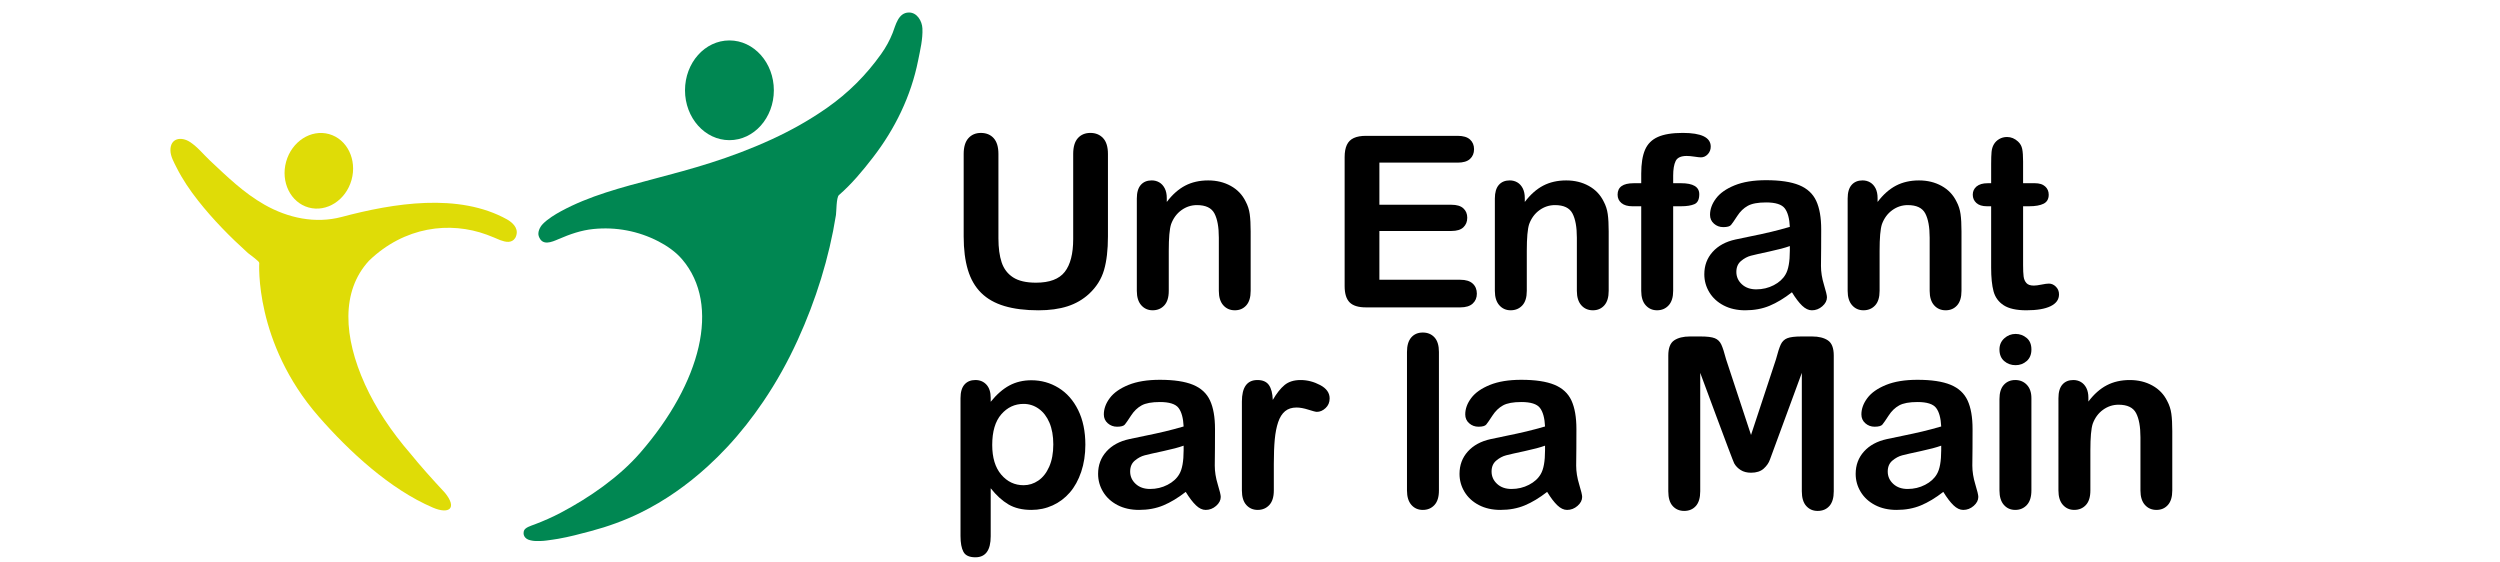
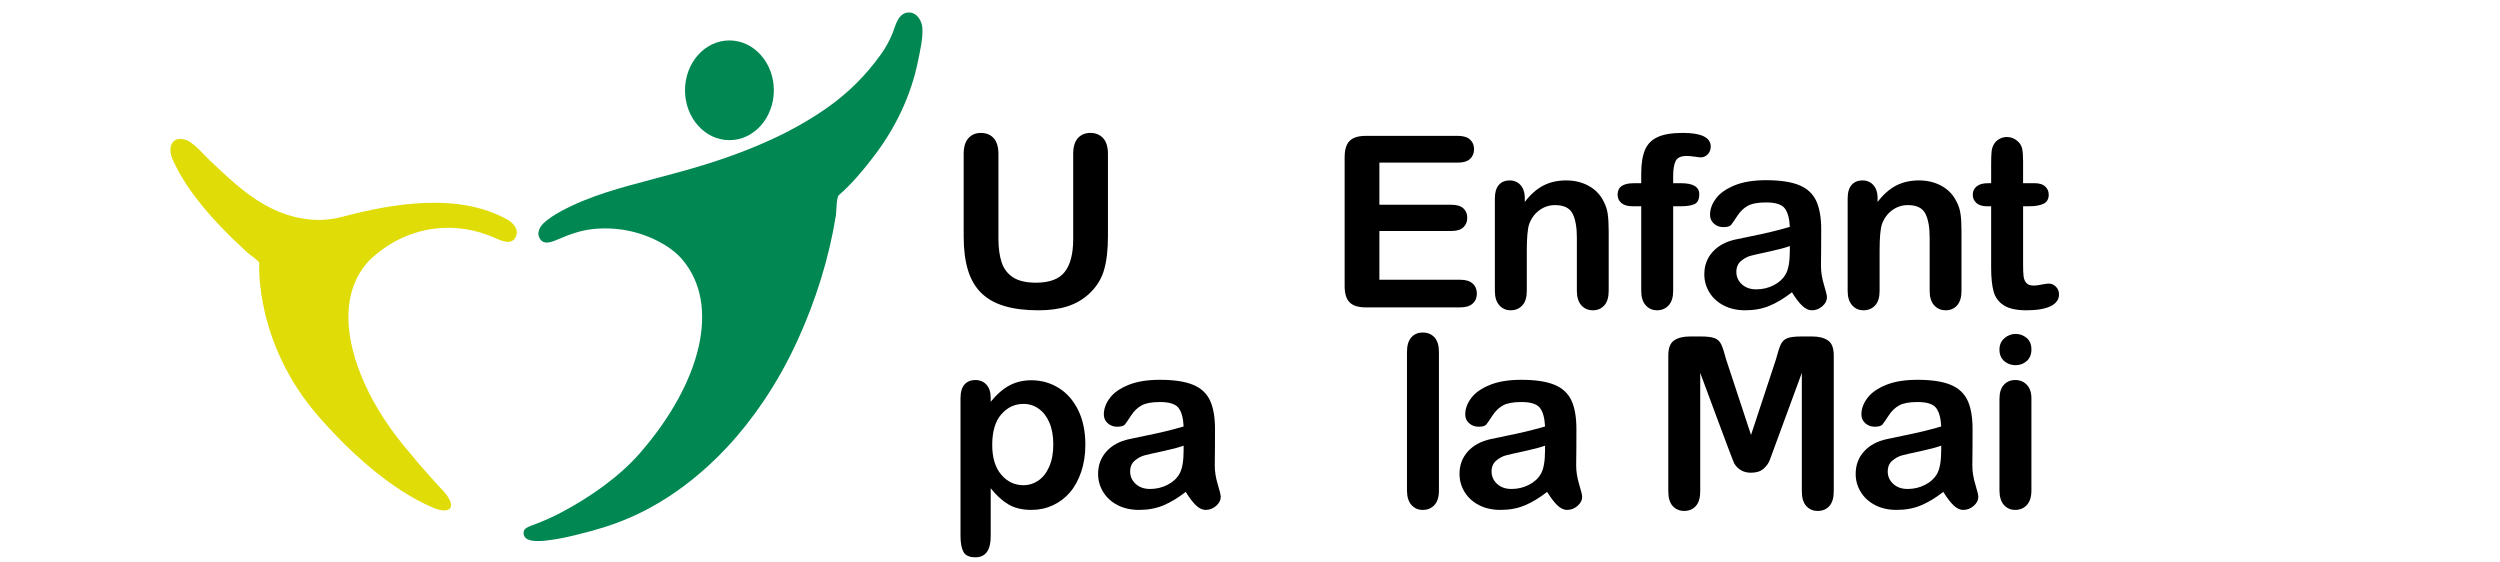
<svg xmlns="http://www.w3.org/2000/svg" version="1.1" id="Calque_1" x="0px" y="0px" width="400px" height="90px" viewBox="0 0 400 90" enable-background="new 0 0 400 90" xml:space="preserve">
  <g id="tetes">
-     <path fill="#DFDC07" d="M52.646,21.453c2.89,0.803,4.502,4.084,3.601,7.328c-0.9,3.244-3.975,5.222-6.865,4.419   c-2.891-0.803-4.503-4.084-3.602-7.328C46.683,22.628,49.756,20.649,52.646,21.453" />
    <path fill="#008752" d="M116.708,22.426c3.925,0,7.108-3.572,7.108-7.979c0-4.407-3.184-7.979-7.108-7.979   c-3.927,0-7.107,3.572-7.107,7.979C109.6,18.854,112.781,22.426,116.708,22.426" />
  </g>
  <g id="cd">
    <path fill="#008752" d="M89.317,86.206c1.767-0.306,3.502-0.774,5.235-1.235c2.72-0.725,5.381-1.684,7.909-2.925   c3.915-1.921,7.509-4.463,10.731-7.394c1.103-1.002,2.163-2.053,3.179-3.144c2.106-2.257,4.021-4.706,5.753-7.261   c2.118-3.124,3.953-6.432,5.518-9.867c2.89-6.348,5.014-13.095,6.111-19.987c0.079-0.494,0.052-2.814,0.473-3.178   c2.038-1.765,3.795-3.885,5.438-6.011c3.545-4.592,6.1-9.836,7.235-15.527c0.332-1.666,0.767-3.427,0.686-5.136   c-0.055-1.161-0.847-2.549-2.153-2.541c-1.721,0.012-2.12,2.027-2.61,3.276c-0.467,1.189-1.091,2.314-1.832,3.356   c-2.399,3.374-5.241,6.218-8.636,8.602c-2.811,1.973-5.782,3.638-8.903,5.071c-13.591,6.243-24.624,6.565-33.705,11.498   c-0.939,0.51-2.123,1.241-2.877,2.012c-0.561,0.572-0.865,1.389-0.67,1.965c0.551,1.626,2.056,0.957,3.178,0.473   c1.799-0.775,3.581-1.409,5.542-1.609c3.613-0.37,7.211,0.308,10.44,1.979c1.381,0.715,2.765,1.678,3.781,2.868   c6.25,7.32,3.008,19.764-6.691,30.936c-3.403,3.92-8.164,7.201-12.729,9.608c-1.355,0.715-2.749,1.327-4.181,1.87   c-0.589,0.224-1.597,0.5-1.729,1.082c-0.104,0.451,0,0.758,0.235,1.027c0.279,0.319,0.704,0.414,1.093,0.489   c0.385,0.075,0.879,0.067,1.36,0.056c0.65-0.015,1.3-0.127,1.944-0.217C88.736,86.301,89.027,86.255,89.317,86.206z" />
  </g>
  <path id="cg" fill="#DFDC07" d="M80.052,38.428c-0.612-0.262-1.488-0.63-2.151-0.875c-5.927-2.185-13.189-1.309-18.864,4.163  c-4.508,4.896-4.058,12.22-0.655,19.757c0.012,0.024,0.023,0.051,0.035,0.076c1.672,3.678,4.138,7.446,7.312,11.102  c1.416,1.759,3.368,3.945,5.471,6.205c2.025,2.5,0.633,3.461-1.929,2.365c-6.9-2.947-13.439-9.031-18.266-14.551  c-10.357-11.85-9.523-24.604-9.523-24.605c0.018-0.262-1.607-1.396-1.808-1.577c-2.858-2.581-5.581-5.345-7.967-8.372  c-1.316-1.671-2.501-3.407-3.456-5.312c-0.412-0.821-0.969-1.785-0.982-2.728c-0.031-2.014,1.751-2.239,3.089-1.382  c1.256,0.804,2.17,1.995,3.245,3.003c2.766,2.592,5.38,5.154,8.708,7.049c3.755,2.137,8.136,3.088,12.374,1.961  c8.248-2.192,18.711-3.921,26.479,0.418c1.194,0.697,1.929,1.712,1.282,2.936C81.87,38.97,80.874,38.725,80.052,38.428z" />
  <g id="ueplm">
    <g>
      <path d="M158.512,63.668v0.618c0.96-1.187,1.959-2.056,2.995-2.612c1.035-0.555,2.208-0.833,3.52-0.833    c1.573,0,3.02,0.405,4.344,1.216c1.322,0.813,2.368,1.998,3.135,3.557c0.769,1.562,1.152,3.408,1.152,5.543    c0,1.572-0.222,3.018-0.665,4.334s-1.051,2.421-1.825,3.313c-0.773,0.893-1.688,1.579-2.743,2.059    c-1.055,0.482-2.187,0.722-3.397,0.722c-1.46,0-2.687-0.293-3.679-0.88s-1.938-1.448-2.836-2.583v7.675    c0,2.247-0.818,3.37-2.452,3.37c-0.961,0-1.599-0.291-1.91-0.871c-0.313-0.581-0.469-1.426-0.469-2.537V63.706    c0-0.974,0.212-1.7,0.637-2.181c0.425-0.481,1.004-0.721,1.742-0.721c0.723,0,1.313,0.246,1.769,0.738    C158.284,62.037,158.512,62.745,158.512,63.668z M168.528,71.102c0-1.349-0.206-2.506-0.618-3.474    c-0.412-0.967-0.982-1.709-1.713-2.228c-0.729-0.519-1.538-0.776-2.424-0.776c-1.411,0-2.601,0.556-3.567,1.666    c-0.967,1.112-1.451,2.746-1.451,4.905c0,2.033,0.48,3.617,1.442,4.746c0.961,1.129,2.152,1.693,3.576,1.693    c0.848,0,1.635-0.246,2.357-0.74c0.725-0.492,1.306-1.231,1.741-2.219C168.31,73.691,168.528,72.5,168.528,71.102z" />
      <path d="M189.716,78.702c-1.234,0.961-2.431,1.682-3.585,2.161c-1.154,0.482-2.448,0.722-3.884,0.722    c-1.311,0-2.462-0.259-3.454-0.776c-0.993-0.519-1.757-1.221-2.293-2.106c-0.537-0.886-0.805-1.847-0.805-2.884    c0-1.397,0.443-2.59,1.329-3.576c0.886-0.985,2.103-1.646,3.65-1.984c0.324-0.074,1.13-0.242,2.415-0.506    c1.286-0.262,2.388-0.502,3.305-0.721c0.918-0.219,1.913-0.483,2.986-0.795c-0.063-1.348-0.334-2.338-0.813-2.967    c-0.481-0.631-1.478-0.945-2.986-0.945c-1.298,0-2.274,0.181-2.93,0.542c-0.655,0.362-1.217,0.905-1.686,1.629    c-0.468,0.724-0.799,1.2-0.991,1.433c-0.193,0.23-0.608,0.346-1.245,0.346c-0.574,0-1.07-0.185-1.488-0.553    c-0.418-0.367-0.627-0.839-0.627-1.412c0-0.898,0.318-1.772,0.955-2.621c0.636-0.85,1.629-1.547,2.977-2.097    c1.349-0.549,3.026-0.823,5.036-0.823c2.247,0,4.013,0.266,5.298,0.795c1.286,0.53,2.194,1.369,2.725,2.518    c0.531,1.148,0.796,2.671,0.796,4.568c0,1.197-0.003,2.215-0.01,3.052c-0.007,0.836-0.017,1.767-0.028,2.79    c0,0.961,0.159,1.962,0.477,3.004c0.318,1.042,0.479,1.713,0.479,2.012c0,0.525-0.247,1.002-0.739,1.434    c-0.493,0.431-1.052,0.646-1.676,0.646c-0.524,0-1.042-0.247-1.553-0.739C190.833,80.354,190.291,79.639,189.716,78.702z     M189.38,71.307c-0.749,0.274-1.838,0.564-3.267,0.871c-1.429,0.305-2.419,0.53-2.967,0.674c-0.549,0.144-1.074,0.424-1.573,0.842    c-0.5,0.418-0.749,1.002-0.749,1.75c0,0.775,0.293,1.433,0.88,1.976s1.354,0.815,2.303,0.815c1.012,0,1.943-0.223,2.8-0.666    c0.854-0.442,1.48-1.012,1.881-1.711c0.461-0.774,0.692-2.047,0.692-3.819V71.307z" />
-       <path d="M203.812,74.209v4.27c0,1.035-0.243,1.813-0.729,2.33c-0.485,0.519-1.104,0.777-1.854,0.777    c-0.736,0-1.341-0.262-1.815-0.786s-0.711-1.298-0.711-2.321V64.249c0-2.296,0.83-3.444,2.489-3.444    c0.848,0,1.46,0.27,1.835,0.805c0.374,0.537,0.581,1.33,0.618,2.377c0.61-1.047,1.237-1.842,1.881-2.377    c0.643-0.535,1.501-0.805,2.574-0.805c1.072,0,2.114,0.27,3.126,0.805c1.011,0.537,1.517,1.248,1.517,2.135    c0,0.625-0.215,1.139-0.646,1.544c-0.432,0.405-0.896,0.608-1.396,0.608c-0.188,0-0.64-0.115-1.356-0.347    c-0.719-0.231-1.352-0.347-1.901-0.347c-0.748,0-1.36,0.197-1.834,0.59s-0.842,0.977-1.104,1.751    c-0.262,0.772-0.442,1.694-0.543,2.761C203.862,71.373,203.812,72.674,203.812,74.209z" />
      <path d="M225.117,78.479V56.313c0-1.023,0.229-1.797,0.684-2.321c0.456-0.524,1.07-0.787,1.845-0.787    c0.772,0,1.397,0.259,1.872,0.776c0.474,0.519,0.711,1.295,0.711,2.332v22.166c0,1.035-0.24,1.813-0.722,2.33    c-0.48,0.519-1.102,0.777-1.862,0.777c-0.749,0-1.357-0.27-1.825-0.805C225.352,80.244,225.117,79.477,225.117,78.479z" />
      <path d="M247.543,78.702c-1.234,0.961-2.431,1.682-3.585,2.161c-1.154,0.482-2.45,0.722-3.884,0.722    c-1.311,0-2.462-0.259-3.455-0.776c-0.992-0.519-1.757-1.221-2.293-2.106s-0.804-1.847-0.804-2.884    c0-1.397,0.441-2.59,1.328-3.576c0.886-0.985,2.103-1.646,3.65-1.984c0.325-0.074,1.129-0.242,2.416-0.506    c1.285-0.262,2.388-0.502,3.306-0.721c0.917-0.219,1.911-0.483,2.984-0.795c-0.062-1.348-0.333-2.338-0.813-2.967    c-0.481-0.631-1.478-0.945-2.986-0.945c-1.299,0-2.274,0.181-2.93,0.542c-0.655,0.362-1.217,0.905-1.687,1.629    c-0.468,0.724-0.799,1.2-0.992,1.433c-0.193,0.23-0.607,0.346-1.244,0.346c-0.575,0-1.071-0.185-1.489-0.553    c-0.418-0.367-0.627-0.839-0.627-1.412c0-0.898,0.318-1.772,0.956-2.621c0.636-0.85,1.628-1.547,2.976-2.097    c1.349-0.549,3.026-0.823,5.036-0.823c2.247,0,4.012,0.266,5.298,0.795c1.285,0.53,2.193,1.369,2.725,2.518    c0.529,1.148,0.795,2.671,0.795,4.568c0,1.197-0.003,2.215-0.01,3.052c-0.007,0.836-0.016,1.767-0.028,2.79    c0,0.961,0.16,1.962,0.478,3.004c0.318,1.042,0.479,1.713,0.479,2.012c0,0.525-0.247,1.002-0.74,1.434    c-0.493,0.431-1.051,0.646-1.676,0.646c-0.524,0-1.041-0.247-1.554-0.739S248.117,79.639,247.543,78.702z M247.206,71.307    c-0.748,0.274-1.838,0.564-3.267,0.871c-1.43,0.305-2.417,0.53-2.967,0.674s-1.073,0.424-1.572,0.842    c-0.5,0.418-0.749,1.002-0.749,1.75c0,0.775,0.293,1.433,0.88,1.976c0.586,0.543,1.354,0.815,2.303,0.815    c1.012,0,1.944-0.223,2.799-0.666c0.854-0.442,1.481-1.012,1.882-1.711c0.461-0.774,0.691-2.047,0.691-3.819V71.307z" />
      <path d="M310.929,78.702c-1.235,0.961-2.431,1.682-3.584,2.161c-1.155,0.482-2.45,0.722-3.885,0.722    c-1.312,0-2.463-0.259-3.454-0.776c-0.992-0.519-1.758-1.221-2.293-2.106c-0.538-0.886-0.806-1.847-0.806-2.884    c0-1.397,0.443-2.59,1.329-3.576c0.886-0.985,2.104-1.646,3.651-1.984c0.324-0.074,1.129-0.242,2.415-0.506    c1.285-0.262,2.387-0.502,3.305-0.721c0.917-0.219,1.912-0.483,2.986-0.795c-0.063-1.348-0.334-2.338-0.814-2.967    c-0.48-0.631-1.477-0.945-2.985-0.945c-1.3,0-2.275,0.181-2.931,0.542c-0.656,0.362-1.217,0.905-1.685,1.629s-0.8,1.2-0.993,1.433    c-0.194,0.23-0.608,0.346-1.245,0.346c-0.574,0-1.071-0.185-1.488-0.553c-0.419-0.367-0.628-0.839-0.628-1.412    c0-0.898,0.319-1.772,0.956-2.621c0.637-0.85,1.628-1.547,2.977-2.097c1.348-0.549,3.025-0.823,5.037-0.823    c2.246,0,4.012,0.266,5.297,0.795c1.286,0.53,2.193,1.369,2.724,2.518s0.795,2.671,0.795,4.568c0,1.197-0.003,2.215-0.009,3.052    c-0.006,0.836-0.016,1.767-0.028,2.79c0,0.961,0.16,1.962,0.479,3.004s0.478,1.713,0.478,2.012c0,0.525-0.247,1.002-0.739,1.434    c-0.493,0.431-1.052,0.646-1.676,0.646c-0.523,0-1.042-0.247-1.554-0.739C312.047,80.354,311.504,79.639,310.929,78.702z     M310.594,71.307c-0.749,0.274-1.838,0.564-3.268,0.871c-1.43,0.305-2.418,0.53-2.967,0.674c-0.55,0.144-1.074,0.424-1.573,0.842    s-0.748,1.002-0.748,1.75c0,0.775,0.292,1.433,0.88,1.976c0.586,0.543,1.354,0.815,2.303,0.815c1.011,0,1.943-0.223,2.799-0.666    c0.855-0.442,1.48-1.012,1.882-1.711c0.461-0.774,0.692-2.047,0.692-3.819V71.307z" />
      <path d="M322.497,58.428c-0.711,0-1.318-0.219-1.824-0.656c-0.507-0.437-0.76-1.055-0.76-1.854c0-0.723,0.26-1.318,0.777-1.788    c0.519-0.468,1.12-0.702,1.807-0.702c0.661,0,1.248,0.213,1.761,0.637c0.512,0.424,0.768,1.041,0.768,1.854    c0,0.786-0.25,1.4-0.749,1.844C323.776,58.205,323.183,58.428,322.497,58.428z M325.025,63.706v14.771    c0,1.023-0.244,1.797-0.729,2.321c-0.487,0.524-1.104,0.786-1.854,0.786s-1.356-0.27-1.825-0.805    c-0.468-0.536-0.703-1.305-0.703-2.303V63.855c0-1.01,0.234-1.771,0.703-2.283s1.076-0.768,1.825-0.768s1.366,0.254,1.854,0.768    C324.781,62.084,325.025,62.795,325.025,63.706z" />
-       <path d="M334.142,63.631v0.618c0.898-1.187,1.882-2.056,2.949-2.61c1.066-0.556,2.293-0.834,3.679-0.834    c1.348,0,2.552,0.293,3.613,0.881c1.06,0.586,1.853,1.416,2.377,2.489c0.337,0.624,0.555,1.298,0.655,2.021    c0.101,0.725,0.15,1.648,0.15,2.771v9.51c0,1.023-0.234,1.797-0.702,2.321s-1.077,0.786-1.826,0.786    c-0.761,0-1.378-0.27-1.853-0.805c-0.475-0.536-0.711-1.305-0.711-2.303v-8.519c0-1.685-0.234-2.974-0.702-3.866    c-0.467-0.892-1.401-1.338-2.799-1.338c-0.911,0-1.741,0.271-2.49,0.814c-0.749,0.541-1.298,1.287-1.646,2.236    c-0.25,0.762-0.375,2.184-0.375,4.268v6.404c0,1.035-0.24,1.813-0.721,2.33c-0.48,0.519-1.103,0.777-1.862,0.777    c-0.737,0-1.343-0.27-1.816-0.805c-0.475-0.536-0.711-1.305-0.711-2.303V63.706c0-0.974,0.212-1.7,0.637-2.181    c0.424-0.48,1.004-0.721,1.741-0.721c0.449,0,0.854,0.104,1.216,0.317c0.362,0.213,0.652,0.53,0.871,0.955    C334.032,62.502,334.142,63.021,334.142,63.631z" />
      <g>
        <path d="M277.472,74.137c0.249,0.438,0.599,0.797,1.048,1.077c0.449,0.281,0.999,0.421,1.647,0.421     c0.861,0,1.535-0.218,2.021-0.654c0.486-0.438,0.821-0.92,1.002-1.451c0.181-0.53,5.102-13.871,5.102-13.871v18.945     c0,1.047,0.236,1.834,0.711,2.358s1.079,0.786,1.816,0.786c0.786,0,1.414-0.262,1.881-0.786c0.468-0.522,0.702-1.312,0.702-2.358     V56.887c0-1.199-0.313-2.007-0.937-2.425c-0.623-0.418-1.467-0.627-2.527-0.627h-1.723c-1.035,0-1.787,0.095-2.256,0.281     c-0.468,0.188-0.813,0.524-1.04,1.011c-0.224,0.486-0.479,1.279-0.767,2.377l-3.988,12.09l-3.986-12.09     c-0.287-1.098-0.542-1.891-0.769-2.377c-0.225-0.486-0.572-0.824-1.039-1.011c-0.468-0.187-1.221-0.281-2.257-0.281h-1.721     c-1.063,0-1.903,0.209-2.528,0.627c-0.624,0.418-0.936,1.226-0.936,2.425v21.717c0,1.06,0.236,1.85,0.711,2.367     c0.474,0.518,1.086,0.776,1.835,0.776c0.772,0,1.395-0.263,1.861-0.786c0.469-0.523,0.702-1.311,0.702-2.357V59.657     C272.042,59.657,277.222,73.7,277.472,74.137" />
      </g>
      <g>
        <path d="M154.188,37.834V24.636c0-1.123,0.253-1.966,0.758-2.527s1.17-0.842,1.994-0.842c0.86,0,1.544,0.281,2.05,0.842     s0.758,1.404,0.758,2.527v13.498c0,1.535,0.171,2.817,0.516,3.847c0.344,1.03,0.951,1.829,1.825,2.396     c0.874,0.568,2.098,0.852,3.669,0.852c2.172,0,3.707-0.577,4.605-1.731c0.899-1.154,1.348-2.905,1.348-5.251v-13.61     c0-1.136,0.25-1.981,0.749-2.537c0.499-0.555,1.167-0.833,2.003-0.833s1.514,0.278,2.032,0.833     c0.518,0.556,0.776,1.401,0.776,2.537v13.199c0,2.146-0.209,3.938-0.627,5.373s-1.208,2.695-2.368,3.782     c-0.999,0.924-2.159,1.598-3.482,2.021c-1.322,0.424-2.871,0.637-4.643,0.637c-2.109,0-3.925-0.228-5.448-0.683     c-1.522-0.456-2.765-1.161-3.726-2.116s-1.666-2.177-2.115-3.668C154.412,41.688,154.188,39.906,154.188,37.834z" />
-         <path d="M186.685,31.694v0.618c0.898-1.186,1.882-2.056,2.948-2.612c1.067-0.555,2.294-0.833,3.68-0.833     c1.348,0,2.552,0.293,3.612,0.88c1.062,0.587,1.854,1.417,2.378,2.49c0.336,0.624,0.555,1.298,0.654,2.021     c0.1,0.724,0.149,1.647,0.149,2.771v9.51c0,1.023-0.234,1.797-0.702,2.322c-0.468,0.523-1.077,0.785-1.825,0.785     c-0.762,0-1.38-0.269-1.854-0.805c-0.476-0.537-0.711-1.304-0.711-2.303v-8.518c0-1.685-0.234-2.973-0.702-3.865     c-0.468-0.893-1.401-1.339-2.799-1.339c-0.911,0-1.741,0.271-2.489,0.814c-0.749,0.542-1.298,1.289-1.648,2.237     c-0.25,0.761-0.374,2.184-0.374,4.268v6.402c0,1.037-0.24,1.813-0.721,2.332s-1.102,0.776-1.863,0.776     c-0.735,0-1.341-0.27-1.815-0.806c-0.476-0.536-0.711-1.304-0.711-2.303v-14.77c0-0.973,0.212-1.7,0.637-2.18     c0.424-0.48,1.004-0.721,1.741-0.721c0.45,0,0.854,0.106,1.217,0.318s0.652,0.53,0.871,0.955     C186.576,30.564,186.685,31.082,186.685,31.694z" />
        <path d="M233.226,26.021h-12.524v6.74h11.532c0.849,0,1.481,0.19,1.899,0.571s0.628,0.883,0.628,1.507     c0,0.625-0.206,1.133-0.618,1.526c-0.412,0.394-1.048,0.59-1.91,0.59h-11.532v7.807h12.955c0.874,0,1.532,0.203,1.975,0.608     c0.443,0.405,0.665,0.946,0.665,1.62c0,0.648-0.222,1.177-0.665,1.582c-0.442,0.406-1.102,0.609-1.975,0.609h-15.108     c-1.21,0-2.081-0.27-2.611-0.806s-0.795-1.403-0.795-2.603V25.141c0-0.798,0.117-1.451,0.354-1.956s0.609-0.874,1.114-1.104     c0.506-0.231,1.152-0.347,1.938-0.347h14.678c0.886,0,1.544,0.197,1.976,0.589c0.43,0.394,0.646,0.908,0.646,1.545     c0,0.649-0.216,1.17-0.646,1.563C234.771,25.825,234.112,26.021,233.226,26.021z" />
        <path d="M243.967,31.694v0.618c0.898-1.186,1.882-2.056,2.948-2.612c1.067-0.555,2.294-0.833,3.68-0.833     c1.348,0,2.552,0.293,3.612,0.88c1.062,0.587,1.854,1.417,2.378,2.49c0.337,0.624,0.556,1.298,0.655,2.021     c0.1,0.724,0.15,1.647,0.15,2.771v9.51c0,1.023-0.234,1.797-0.703,2.322c-0.467,0.523-1.075,0.785-1.824,0.785     c-0.762,0-1.38-0.269-1.854-0.805c-0.474-0.537-0.711-1.304-0.711-2.303v-8.518c0-1.685-0.233-2.973-0.701-3.865     c-0.469-0.893-1.401-1.339-2.799-1.339c-0.91,0-1.741,0.271-2.489,0.814c-0.749,0.542-1.299,1.289-1.647,2.237     c-0.25,0.761-0.375,2.184-0.375,4.268v6.402c0,1.037-0.24,1.813-0.72,2.332c-0.481,0.519-1.103,0.776-1.863,0.776     c-0.736,0-1.342-0.27-1.815-0.806c-0.476-0.536-0.712-1.304-0.712-2.303v-14.77c0-0.973,0.213-1.7,0.637-2.18     s1.005-0.721,1.74-0.721c0.45,0,0.855,0.106,1.219,0.318c0.36,0.212,0.65,0.53,0.87,0.955     C243.857,30.564,243.967,31.082,243.967,31.694z" />
        <path d="M261.379,29.316h1.218v-1.535c0-1.597,0.202-2.867,0.607-3.81c0.405-0.942,1.091-1.629,2.06-2.06     c0.967-0.43,2.293-0.646,3.978-0.646c2.983,0,4.475,0.729,4.475,2.19c0,0.475-0.155,0.88-0.468,1.217     c-0.312,0.337-0.68,0.505-1.104,0.505c-0.2,0-0.543-0.038-1.03-0.113c-0.487-0.074-0.898-0.112-1.235-0.112     c-0.923,0-1.516,0.271-1.777,0.814c-0.263,0.543-0.395,1.32-0.395,2.331v1.217h1.255c1.947,0,2.92,0.587,2.92,1.76     c0,0.836-0.259,1.366-0.776,1.591c-0.52,0.225-1.233,0.337-2.145,0.337h-1.255v13.535c0,1.012-0.24,1.781-0.72,2.313     c-0.481,0.53-1.103,0.795-1.863,0.795c-0.724,0-1.326-0.265-1.806-0.795c-0.481-0.529-0.721-1.301-0.721-2.313V33.004h-1.405     c-0.761,0-1.349-0.171-1.76-0.515c-0.412-0.343-0.617-0.789-0.617-1.339C258.815,29.928,259.67,29.316,261.379,29.316z" />
        <path d="M286.71,46.764c-1.234,0.961-2.43,1.682-3.584,2.162s-2.45,0.721-3.885,0.721c-1.311,0-2.462-0.258-3.454-0.775     s-1.757-1.221-2.294-2.105c-0.536-0.887-0.804-1.848-0.804-2.884c0-1.398,0.442-2.59,1.329-3.576     c0.886-0.986,2.103-1.648,3.65-1.985c0.324-0.075,1.129-0.243,2.415-0.505c1.285-0.262,2.388-0.502,3.306-0.721     c0.917-0.218,1.911-0.483,2.984-0.795c-0.063-1.348-0.333-2.337-0.813-2.967c-0.481-0.63-1.478-0.945-2.986-0.945     c-1.299,0-2.275,0.181-2.93,0.543c-0.656,0.362-1.218,0.905-1.686,1.629c-0.469,0.724-0.8,1.201-0.993,1.432     s-0.607,0.346-1.244,0.346c-0.574,0-1.071-0.184-1.488-0.553c-0.419-0.368-0.628-0.839-0.628-1.413     c0-0.898,0.318-1.772,0.956-2.621c0.637-0.849,1.628-1.548,2.976-2.097c1.348-0.548,3.027-0.824,5.037-0.824     c2.247,0,4.012,0.266,5.298,0.795c1.286,0.531,2.193,1.37,2.725,2.519c0.53,1.148,0.795,2.67,0.795,4.567     c0,1.198-0.003,2.216-0.01,3.052s-0.016,1.767-0.027,2.79c0,0.961,0.16,1.962,0.478,3.003c0.318,1.043,0.479,1.713,0.479,2.014     c0,0.523-0.247,1.002-0.74,1.432c-0.493,0.432-1.052,0.646-1.675,0.646c-0.524,0-1.042-0.248-1.555-0.739     C287.827,48.415,287.285,47.7,286.71,46.764z M286.373,39.369c-0.749,0.274-1.838,0.565-3.267,0.871     c-1.429,0.306-2.418,0.531-2.967,0.674c-0.551,0.144-1.074,0.425-1.573,0.843c-0.5,0.418-0.749,1.001-0.749,1.75     c0,0.774,0.293,1.433,0.88,1.976c0.586,0.542,1.354,0.814,2.303,0.814c1.012,0,1.944-0.222,2.799-0.665     c0.854-0.443,1.481-1.014,1.883-1.713c0.46-0.773,0.691-2.046,0.691-3.819V39.369z" />
        <path d="M300.414,31.694v0.618c0.899-1.186,1.883-2.056,2.948-2.612c1.067-0.555,2.294-0.833,3.681-0.833     c1.348,0,2.552,0.293,3.612,0.88c1.062,0.587,1.854,1.417,2.378,2.49c0.336,0.624,0.556,1.298,0.655,2.021     c0.1,0.724,0.15,1.647,0.15,2.771v9.51c0,1.023-0.234,1.797-0.703,2.322c-0.468,0.523-1.076,0.785-1.824,0.785     c-0.762,0-1.38-0.269-1.854-0.805c-0.475-0.537-0.711-1.304-0.711-2.303v-8.518c0-1.685-0.233-2.973-0.701-3.865     c-0.469-0.893-1.401-1.339-2.799-1.339c-0.91,0-1.741,0.271-2.489,0.814c-0.749,0.542-1.299,1.289-1.648,2.237     c-0.25,0.761-0.374,2.184-0.374,4.268v6.402c0,1.037-0.24,1.813-0.72,2.332c-0.481,0.519-1.103,0.776-1.863,0.776     c-0.736,0-1.341-0.27-1.816-0.806c-0.475-0.536-0.711-1.304-0.711-2.303v-14.77c0-0.973,0.212-1.7,0.637-2.18     s1.005-0.721,1.741-0.721c0.45,0,0.855,0.106,1.218,0.318c0.361,0.212,0.65,0.53,0.871,0.955     C300.304,30.564,300.414,31.082,300.414,31.694z" />
        <path d="M318.021,29.316h0.563v-3.07c0-0.824,0.021-1.47,0.065-1.938c0.043-0.468,0.166-0.871,0.365-1.208     c0.199-0.349,0.487-0.633,0.86-0.852c0.375-0.219,0.793-0.328,1.255-0.328c0.648,0,1.234,0.243,1.759,0.729     c0.35,0.325,0.571,0.721,0.666,1.189c0.093,0.468,0.14,1.133,0.14,1.994v3.482h1.872c0.723,0,1.276,0.172,1.657,0.515     c0.38,0.344,0.571,0.784,0.571,1.32c0,0.687-0.271,1.167-0.814,1.442c-0.542,0.274-1.319,0.412-2.331,0.412h-0.954v9.398     c0,0.799,0.027,1.414,0.084,1.844c0.057,0.431,0.206,0.78,0.45,1.048c0.243,0.27,0.639,0.402,1.188,0.402     c0.3,0,0.704-0.053,1.217-0.159c0.512-0.105,0.911-0.159,1.198-0.159c0.411,0,0.782,0.166,1.113,0.497s0.496,0.739,0.496,1.226     c0,0.824-0.449,1.455-1.348,1.892c-0.899,0.437-2.19,0.655-3.875,0.655c-1.6,0-2.809-0.27-3.632-0.806     c-0.824-0.536-1.364-1.28-1.62-2.228c-0.255-0.948-0.384-2.215-0.384-3.8v-9.81h-0.675c-0.735,0-1.298-0.175-1.685-0.524     s-0.58-0.792-0.58-1.329c0-0.536,0.203-0.976,0.609-1.32C316.658,29.488,317.247,29.316,318.021,29.316z" />
      </g>
    </g>
  </g>
</svg>